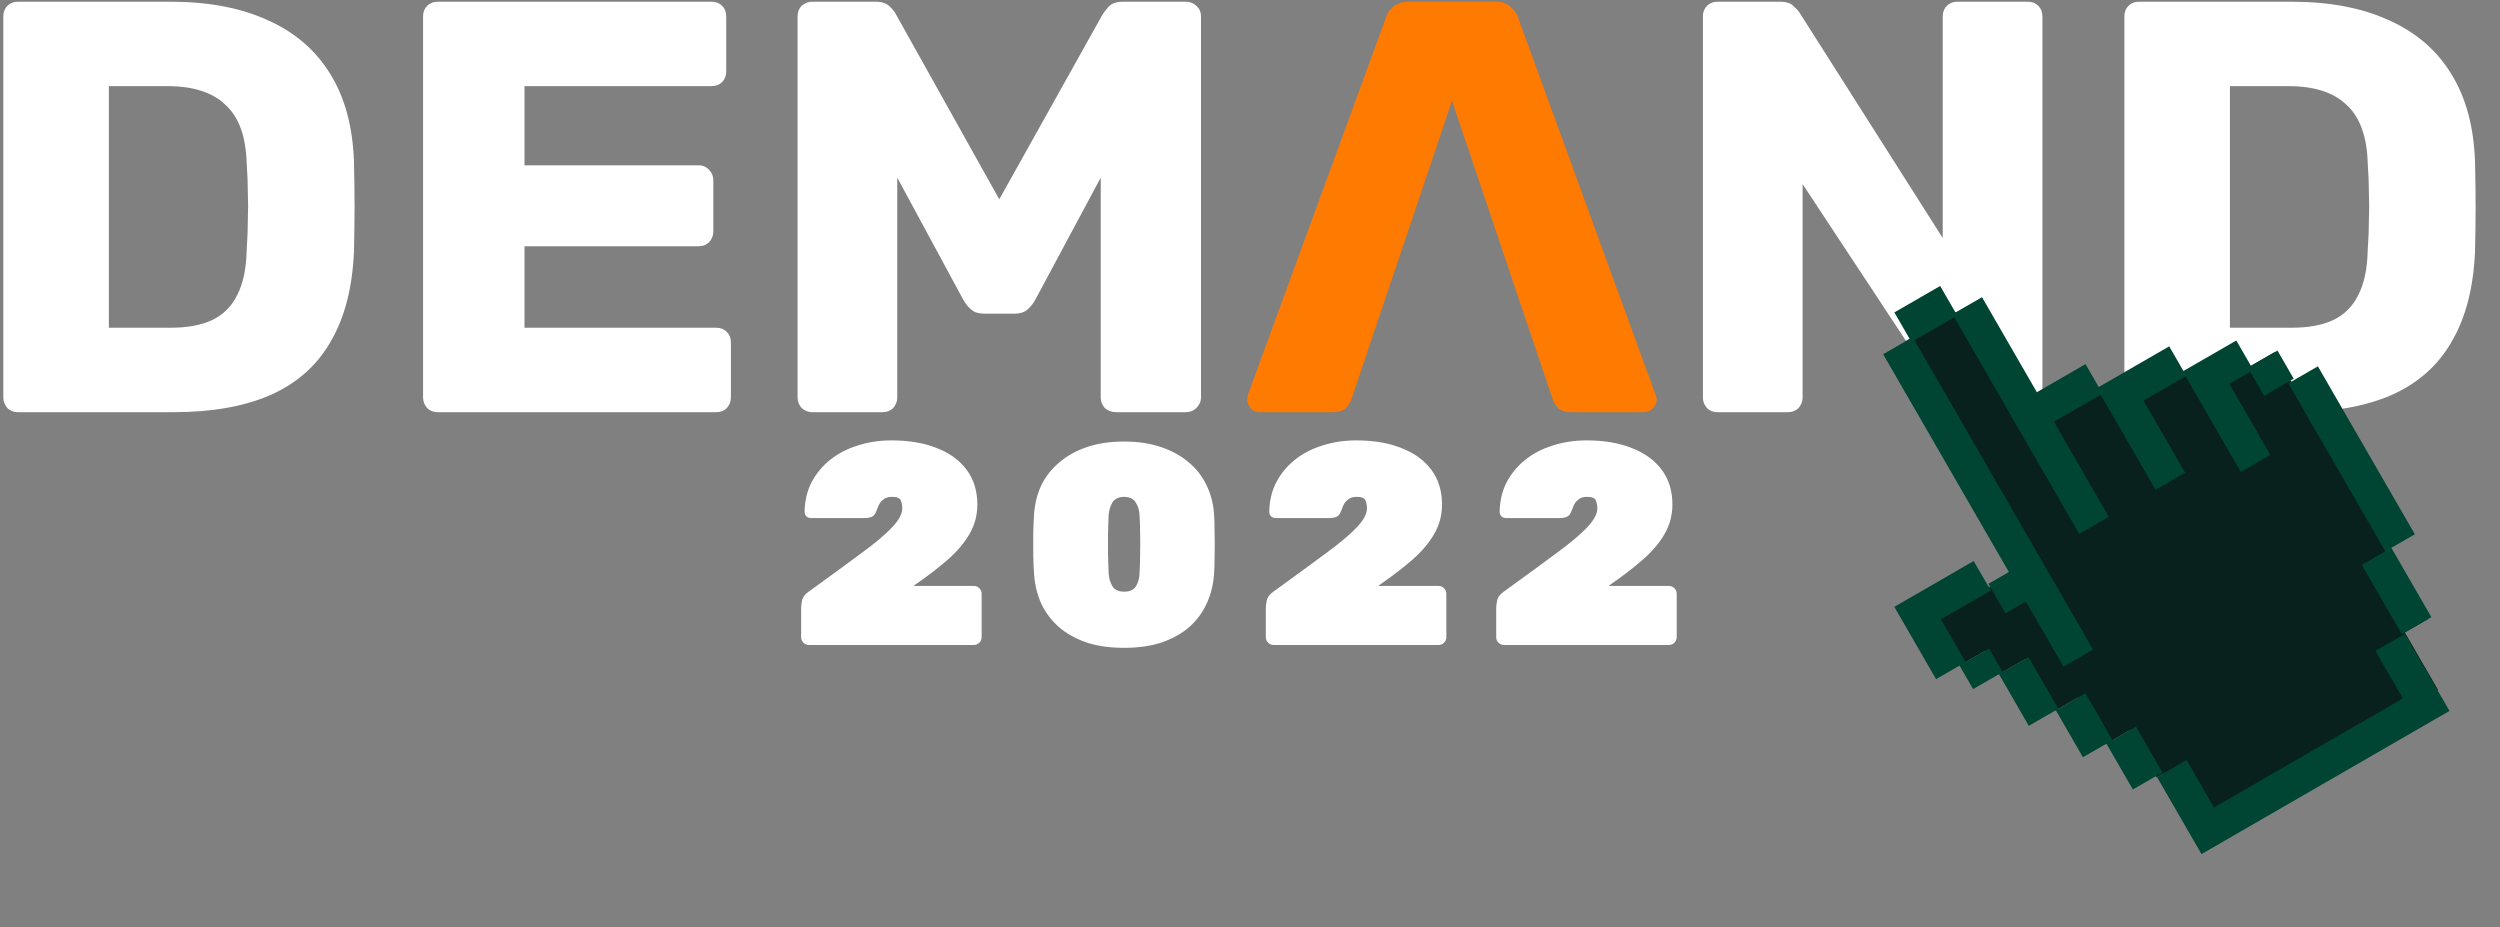
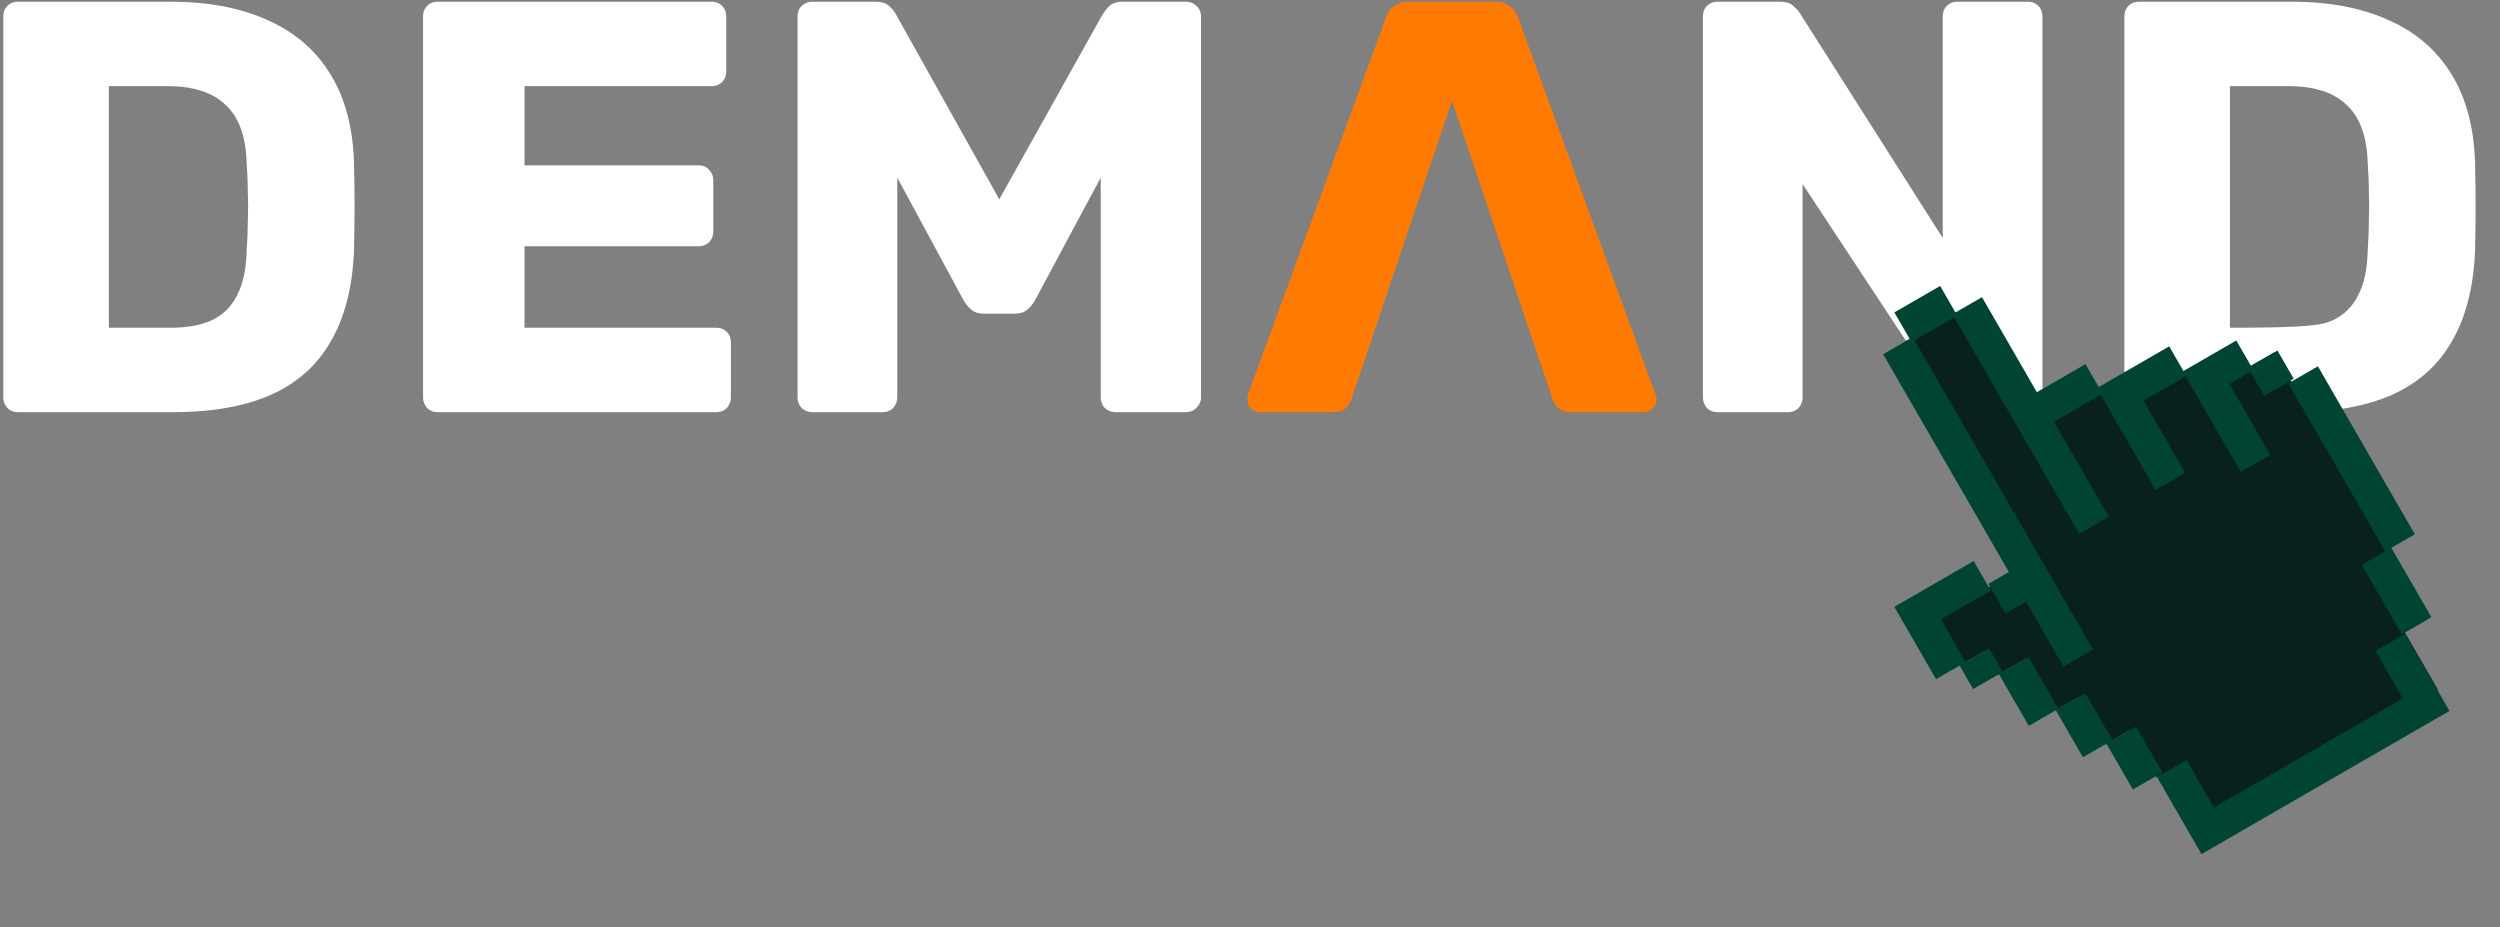
<svg xmlns="http://www.w3.org/2000/svg" width="685" height="254" viewBox="0 0 685 254" fill="none">
  <rect x="0" y="0" width="685" height="254" fill="#808080" stroke="none" />
  <path d="M4.926 112.937C3.748 112.937 2.784 112.562 2.034 111.812C1.284 110.956 0.909 109.992 0.909 108.92V4.486C0.909 3.308 1.284 2.344 2.034 1.594C2.784 0.844 3.748 0.469 4.926 0.469H46.7C57.197 0.469 66.141 2.183 73.531 5.611C80.922 8.931 86.599 13.858 90.562 20.392C94.525 26.819 96.668 34.799 96.989 44.332C97.096 49.045 97.15 53.169 97.15 56.703C97.15 60.238 97.096 64.308 96.989 68.914C96.561 78.875 94.418 87.123 90.562 93.657C86.813 100.191 81.297 105.064 74.013 108.278C66.837 111.384 58 112.937 47.503 112.937H4.926ZM29.829 89.801H46.7C51.306 89.801 55.108 89.105 58.107 87.712C61.213 86.213 63.516 83.91 65.016 80.803C66.623 77.697 67.48 73.627 67.587 68.593C67.801 65.486 67.908 62.702 67.908 60.238C68.015 57.774 68.015 55.311 67.908 52.847C67.908 50.384 67.801 47.652 67.587 44.653C67.372 37.369 65.444 32.067 61.803 28.747C58.268 25.319 52.966 23.605 45.896 23.605H29.829V89.801Z" fill="white" />
  <path d="M119.936 112.937C118.757 112.937 117.793 112.562 117.044 111.812C116.294 110.956 115.919 109.992 115.919 108.92V4.486C115.919 3.308 116.294 2.344 117.044 1.594C117.793 0.844 118.757 0.469 119.936 0.469H194.968C196.146 0.469 197.11 0.844 197.86 1.594C198.61 2.344 198.985 3.308 198.985 4.486V19.589C198.985 20.767 198.61 21.731 197.86 22.481C197.11 23.231 196.146 23.605 194.968 23.605H143.715V45.296H191.433C192.611 45.296 193.575 45.724 194.325 46.581C195.075 47.331 195.45 48.295 195.45 49.473V63.451C195.45 64.522 195.075 65.486 194.325 66.343C193.575 67.093 192.611 67.468 191.433 67.468H143.715V89.801H196.253C197.431 89.801 198.395 90.176 199.145 90.926C199.895 91.675 200.27 92.639 200.27 93.818V108.92C200.27 109.992 199.895 110.956 199.145 111.812C198.395 112.562 197.431 112.937 196.253 112.937H119.936Z" fill="white" />
  <path d="M222.55 112.937C221.479 112.937 220.515 112.562 219.658 111.812C218.908 110.956 218.533 109.992 218.533 108.92V4.486C218.533 3.308 218.908 2.344 219.658 1.594C220.515 0.844 221.479 0.469 222.55 0.469H239.902C241.723 0.469 243.062 0.951 243.919 1.915C244.776 2.772 245.311 3.468 245.526 4.004L273.803 54.614L302.081 4.004C302.402 3.468 302.938 2.772 303.688 1.915C304.544 0.951 305.883 0.469 307.704 0.469H324.896C326.074 0.469 327.038 0.844 327.788 1.594C328.645 2.344 329.073 3.308 329.073 4.486V108.92C329.073 109.992 328.645 110.956 327.788 111.812C327.038 112.562 326.074 112.937 324.896 112.937H305.776C304.598 112.937 303.581 112.562 302.724 111.812C301.974 110.956 301.599 109.992 301.599 108.92V48.67L283.604 82.249C283.068 83.213 282.372 84.07 281.515 84.82C280.659 85.57 279.48 85.945 277.981 85.945H269.626C268.126 85.945 266.948 85.57 266.091 84.82C265.234 84.07 264.538 83.213 264.003 82.249L245.847 48.67V108.92C245.847 109.992 245.472 110.956 244.722 111.812C243.973 112.562 243.008 112.937 241.83 112.937H222.55Z" fill="white" />
  <path d="M470.613 112.937C469.435 112.937 468.471 112.562 467.721 111.812C466.972 110.956 466.597 109.992 466.597 108.92V4.486C466.597 3.308 466.972 2.344 467.721 1.594C468.471 0.844 469.435 0.469 470.613 0.469H487.644C489.465 0.469 490.75 0.898 491.5 1.755C492.357 2.504 492.893 3.093 493.107 3.522L532.31 65.219V4.486C532.31 3.308 532.685 2.344 533.435 1.594C534.185 0.844 535.148 0.469 536.327 0.469H555.607C556.785 0.469 557.749 0.844 558.499 1.594C559.249 2.344 559.624 3.308 559.624 4.486V108.76C559.624 109.938 559.249 110.956 558.499 111.812C557.749 112.562 556.785 112.937 555.607 112.937H538.415C536.702 112.937 535.416 112.509 534.559 111.652C533.81 110.795 533.328 110.206 533.113 109.884L493.91 50.437V108.92C493.91 109.992 493.535 110.956 492.786 111.812C492.036 112.562 491.072 112.937 489.894 112.937H470.613Z" fill="white" />
-   <path d="M586.094 112.937C584.916 112.937 583.952 112.562 583.202 111.812C582.452 110.956 582.077 109.992 582.077 108.92V4.486C582.077 3.308 582.452 2.344 583.202 1.594C583.952 0.844 584.916 0.469 586.094 0.469H627.868C638.365 0.469 647.308 2.183 654.699 5.611C662.09 8.931 667.767 13.858 671.73 20.392C675.693 26.819 677.835 34.799 678.157 44.332C678.264 49.045 678.317 53.169 678.317 56.703C678.317 60.238 678.264 64.308 678.157 68.914C677.728 78.875 675.586 87.123 671.73 93.657C667.981 100.191 662.465 105.064 655.181 108.278C648.005 111.384 639.168 112.937 628.671 112.937H586.094ZM610.997 89.801H627.868C632.473 89.801 636.276 89.105 639.275 87.712C642.381 86.213 644.684 83.91 646.184 80.803C647.79 77.697 648.647 73.627 648.754 68.593C648.969 65.486 649.076 62.702 649.076 60.238C649.183 57.774 649.183 55.311 649.076 52.847C649.076 50.384 648.969 47.652 648.754 44.653C648.54 37.369 646.612 32.067 642.97 28.747C639.436 25.319 634.134 23.605 627.064 23.605H610.997V89.801Z" fill="white" />
+   <path d="M586.094 112.937C584.916 112.937 583.952 112.562 583.202 111.812C582.452 110.956 582.077 109.992 582.077 108.92V4.486C582.077 3.308 582.452 2.344 583.202 1.594C583.952 0.844 584.916 0.469 586.094 0.469H627.868C638.365 0.469 647.308 2.183 654.699 5.611C662.09 8.931 667.767 13.858 671.73 20.392C675.693 26.819 677.835 34.799 678.157 44.332C678.264 49.045 678.317 53.169 678.317 56.703C678.317 60.238 678.264 64.308 678.157 68.914C677.728 78.875 675.586 87.123 671.73 93.657C667.981 100.191 662.465 105.064 655.181 108.278C648.005 111.384 639.168 112.937 628.671 112.937H586.094ZM610.997 89.801C632.473 89.801 636.276 89.105 639.275 87.712C642.381 86.213 644.684 83.91 646.184 80.803C647.79 77.697 648.647 73.627 648.754 68.593C648.969 65.486 649.076 62.702 649.076 60.238C649.183 57.774 649.183 55.311 649.076 52.847C649.076 50.384 648.969 47.652 648.754 44.653C648.54 37.369 646.612 32.067 642.97 28.747C639.436 25.319 634.134 23.605 627.064 23.605H610.997V89.801Z" fill="white" />
  <path d="M345.153 112.937C344.296 112.937 343.493 112.616 342.743 111.973C342.1 111.223 341.779 110.42 341.779 109.563C341.779 109.028 341.832 108.546 341.939 108.117L379.697 4.968C380.018 3.79 380.661 2.772 381.625 1.915C382.696 0.951 384.142 0.469 385.963 0.469H409.742C411.562 0.469 412.955 0.951 413.919 1.915C414.99 2.772 415.686 3.79 416.008 4.968L453.604 108.117C453.818 108.546 453.925 109.028 453.925 109.563C453.925 110.42 453.55 111.223 452.801 111.973C452.158 112.616 451.355 112.937 450.391 112.937H430.628C429.022 112.937 427.79 112.562 426.933 111.812C426.183 110.956 425.701 110.206 425.487 109.563L397.852 27.622L370.217 109.563C370.003 110.206 369.521 110.956 368.771 111.812C368.021 112.562 366.736 112.937 364.915 112.937H345.153Z" fill="#FF7A00" />
-   <path d="M221.633 176.721C221.057 176.721 220.56 176.511 220.141 176.093C219.722 175.674 219.513 175.177 219.513 174.601V166.437C219.513 166.123 219.591 165.521 219.748 164.631C219.905 163.689 220.481 162.878 221.476 162.197L222.339 161.569C227.834 157.592 232.414 154.242 236.077 151.521C239.793 148.799 242.567 146.471 244.399 144.534C246.283 142.545 247.225 140.792 247.225 139.274C247.225 138.542 247.094 137.835 246.832 137.155C246.571 136.474 245.759 136.134 244.399 136.134C243.352 136.134 242.541 136.396 241.965 136.919C241.389 137.39 240.971 137.94 240.709 138.568C240.447 139.196 240.238 139.719 240.081 140.138C239.819 140.871 239.401 141.368 238.825 141.629C238.302 141.839 237.674 141.943 236.941 141.943H222.182C221.711 141.943 221.292 141.786 220.926 141.472C220.612 141.106 220.455 140.687 220.455 140.216C220.507 137.233 221.135 134.564 222.339 132.209C223.595 129.802 225.296 127.734 227.442 126.007C229.588 124.28 232.1 122.972 234.978 122.082C237.857 121.14 240.971 120.669 244.32 120.669C249.083 120.669 253.217 121.375 256.724 122.789C260.23 124.149 262.952 126.138 264.888 128.755C266.825 131.372 267.793 134.538 267.793 138.254C267.793 141.132 267.086 143.801 265.673 146.261C264.26 148.721 262.271 151.076 259.707 153.327C257.195 155.525 254.238 157.801 250.836 160.156L250.286 160.549H266.851C267.426 160.549 267.924 160.758 268.342 161.177C268.761 161.596 268.97 162.093 268.97 162.669V174.601C268.97 175.177 268.761 175.674 268.342 176.093C267.924 176.511 267.426 176.721 266.851 176.721H221.633ZM307.995 177.506C304.07 177.506 300.615 177.009 297.632 176.014C294.649 174.967 292.137 173.554 290.096 171.775C288.055 169.943 286.459 167.824 285.307 165.416C284.208 162.956 283.554 160.287 283.345 157.409C283.24 155.996 283.161 154.269 283.109 152.227C283.109 150.186 283.109 148.145 283.109 146.104C283.161 144.011 283.24 142.231 283.345 140.766C283.554 137.887 284.234 135.244 285.386 132.837C286.589 130.43 288.238 128.362 290.331 126.635C292.425 124.856 294.937 123.469 297.868 122.474C300.851 121.48 304.227 120.983 307.995 120.983C311.763 120.983 315.113 121.48 318.043 122.474C321.026 123.469 323.565 124.856 325.658 126.635C327.752 128.362 329.374 130.43 330.525 132.837C331.729 135.244 332.436 137.887 332.645 140.766C332.75 142.231 332.802 144.011 332.802 146.104C332.854 148.145 332.854 150.186 332.802 152.227C332.802 154.269 332.75 155.996 332.645 157.409C332.436 160.287 331.755 162.956 330.604 165.416C329.505 167.824 327.935 169.943 325.894 171.775C323.853 173.554 321.341 174.967 318.357 176.014C315.374 177.009 311.92 177.506 307.995 177.506ZM307.995 162.119C309.513 162.119 310.585 161.648 311.213 160.706C311.842 159.712 312.182 158.482 312.234 157.016C312.339 155.498 312.391 153.798 312.391 151.913C312.443 150.029 312.443 148.145 312.391 146.261C312.391 144.325 312.339 142.65 312.234 141.237C312.182 139.876 311.842 138.699 311.213 137.704C310.638 136.71 309.565 136.187 307.995 136.134C306.425 136.187 305.352 136.71 304.776 137.704C304.2 138.699 303.86 139.876 303.756 141.237C303.703 142.65 303.651 144.325 303.599 146.261C303.599 148.145 303.599 150.029 303.599 151.913C303.651 153.798 303.703 155.498 303.756 157.016C303.86 158.482 304.227 159.712 304.855 160.706C305.483 161.648 306.529 162.119 307.995 162.119ZM348.956 176.721C348.38 176.721 347.883 176.511 347.465 176.093C347.046 175.674 346.836 175.177 346.836 174.601V166.437C346.836 166.123 346.915 165.521 347.072 164.631C347.229 163.689 347.805 162.878 348.799 162.197L349.663 161.569C355.158 157.592 359.737 154.242 363.401 151.521C367.117 148.799 369.89 146.471 371.722 144.534C373.606 142.545 374.548 140.792 374.548 139.274C374.548 138.542 374.418 137.835 374.156 137.155C373.894 136.474 373.083 136.134 371.722 136.134C370.675 136.134 369.864 136.396 369.289 136.919C368.713 137.39 368.294 137.94 368.033 138.568C367.771 139.196 367.562 139.719 367.405 140.138C367.143 140.871 366.724 141.368 366.148 141.629C365.625 141.839 364.997 141.943 364.264 141.943H349.506C349.035 141.943 348.616 141.786 348.25 141.472C347.936 141.106 347.779 140.687 347.779 140.216C347.831 137.233 348.459 134.564 349.663 132.209C350.919 129.802 352.62 127.734 354.765 126.007C356.911 124.28 359.423 122.972 362.302 122.082C365.18 121.14 368.294 120.669 371.644 120.669C376.406 120.669 380.541 121.375 384.047 122.789C387.554 124.149 390.275 126.138 392.212 128.755C394.148 131.372 395.116 134.538 395.116 138.254C395.116 141.132 394.41 143.801 392.997 146.261C391.584 148.721 389.595 151.076 387.03 153.327C384.518 155.525 381.561 157.801 378.16 160.156L377.61 160.549H394.174C394.75 160.549 395.247 160.758 395.666 161.177C396.085 161.596 396.294 162.093 396.294 162.669V174.601C396.294 175.177 396.085 175.674 395.666 176.093C395.247 176.511 394.75 176.721 394.174 176.721H348.956ZM412.081 176.721C411.506 176.721 411.008 176.511 410.59 176.093C410.171 175.674 409.962 175.177 409.962 174.601V166.437C409.962 166.123 410.04 165.521 410.197 164.631C410.354 163.689 410.93 162.878 411.924 162.197L412.788 161.569C418.283 157.592 422.862 154.242 426.526 151.521C430.242 148.799 433.016 146.471 434.847 144.534C436.731 142.545 437.673 140.792 437.673 139.274C437.673 138.542 437.543 137.835 437.281 137.155C437.019 136.474 436.208 136.134 434.847 136.134C433.801 136.134 432.989 136.396 432.414 136.919C431.838 137.39 431.419 137.94 431.158 138.568C430.896 139.196 430.687 139.719 430.53 140.138C430.268 140.871 429.849 141.368 429.274 141.629C428.75 141.839 428.122 141.943 427.389 141.943H412.631C412.16 141.943 411.741 141.786 411.375 141.472C411.061 141.106 410.904 140.687 410.904 140.216C410.956 137.233 411.584 134.564 412.788 132.209C414.044 129.802 415.745 127.734 417.89 126.007C420.036 124.28 422.548 122.972 425.427 122.082C428.305 121.14 431.419 120.669 434.769 120.669C439.531 120.669 443.666 121.375 447.172 122.789C450.679 124.149 453.4 126.138 455.337 128.755C457.273 131.372 458.242 134.538 458.242 138.254C458.242 141.132 457.535 143.801 456.122 146.261C454.709 148.721 452.72 151.076 450.156 153.327C447.643 155.525 444.686 157.801 441.285 160.156L440.735 160.549H457.299C457.875 160.549 458.372 160.758 458.791 161.177C459.21 161.596 459.419 162.093 459.419 162.669V174.601C459.419 175.177 459.21 175.674 458.791 176.093C458.372 176.511 457.875 176.721 457.299 176.721H412.081Z" fill="white" />
  <path d="M536.123 85.433L522.607 93.237L521.964 93.608L556.893 154.107L545.951 160.424L544.986 160.981L544.8 160.659L530.319 169.02C529.804 169.317 535.059 177.725 537.751 181.892L543.865 178.362L547.581 184.798L554.982 180.525L563.157 194.684L569.271 191.154L576.703 204.026L583.461 200.125L590.893 212.997L592.502 212.068L601.42 227.514L668.033 189.055L658.929 173.287L665.365 169.571L623.19 96.522L616.432 100.424L612.716 93.988L597.913 102.534L594.197 96.098L555.259 118.579L536.123 85.433Z" fill="#08211D" />
  <path fill-rule="evenodd" clip-rule="evenodd" d="M524.559 93.216L573.501 177.986L565.405 182.66L555.108 164.825L549.502 168.062L544.828 159.966L550.434 156.73L515.984 97.061L523.25 92.866L519.055 85.6L531.605 78.354L535.8 85.62L543.066 81.425L558.101 107.466L571.43 99.77L575.053 106.045L594.361 94.897L598.263 101.655L612.744 93.294L616.753 100.239L624.019 96.044L628.478 103.767L620.382 108.441L616.588 101.869L610.846 105.184L622.072 124.628L613.976 129.302L598.849 103.1L587.315 109.76L598.726 129.525L590.631 134.199L575.596 108.159L562.775 115.561L577.809 141.602L569.714 146.276L535.45 86.929L524.559 93.216ZM519.043 166.272L540.79 153.716L545.464 161.812L531.813 169.693L538.58 181.414L545.016 177.698L548.732 184.134L555.811 180.047L563.986 194.206L571.388 189.933L578.819 202.805L585.255 199.089L592.501 211.639L584.406 216.313L577.16 203.763L570.724 207.479L563.292 194.607L555.89 198.88L547.716 184.721L540.636 188.808L536.92 182.372L530.484 186.088L519.043 166.272ZM653.572 151.065L627.004 105.047L635.1 100.373L661.668 146.39L655.232 150.106L666.194 169.093L658.098 173.767L647.136 154.78L653.572 151.065ZM606.633 221.253L599.123 208.245L591.027 212.919L603.211 234.022L671.162 194.791L658.978 173.688L650.882 178.362L658.392 191.369L606.633 221.253Z" fill="#004533" />
</svg>